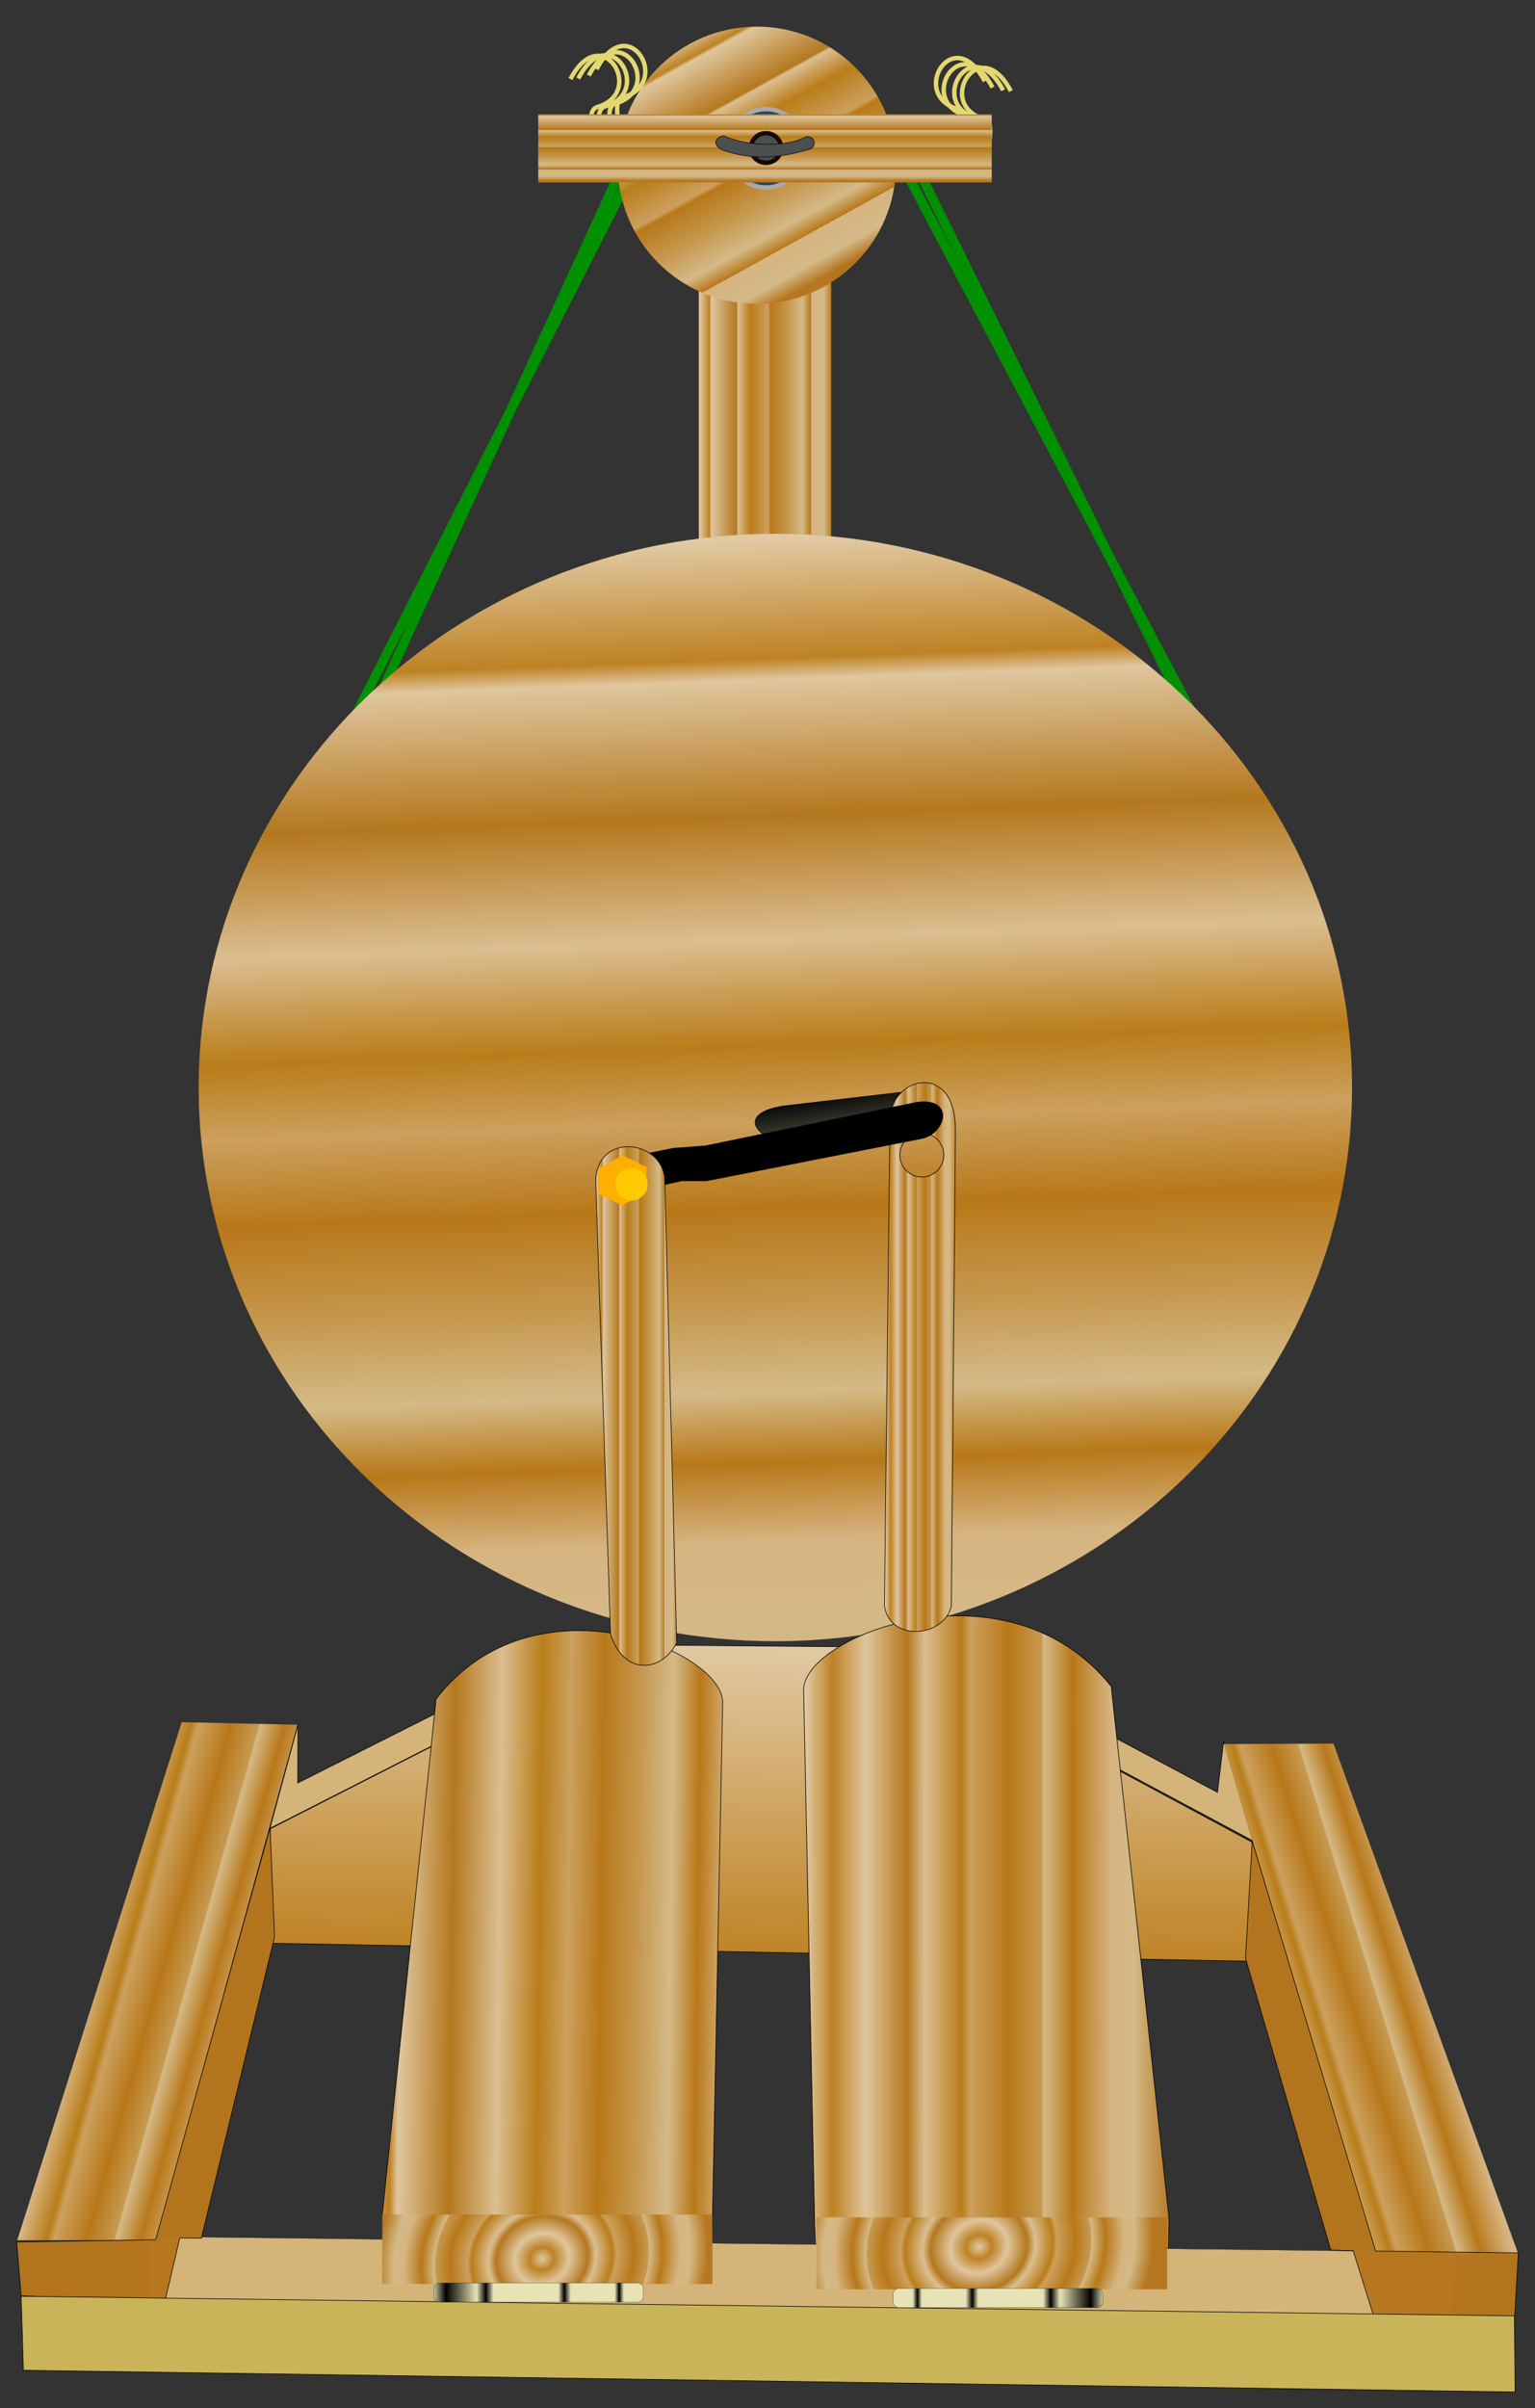
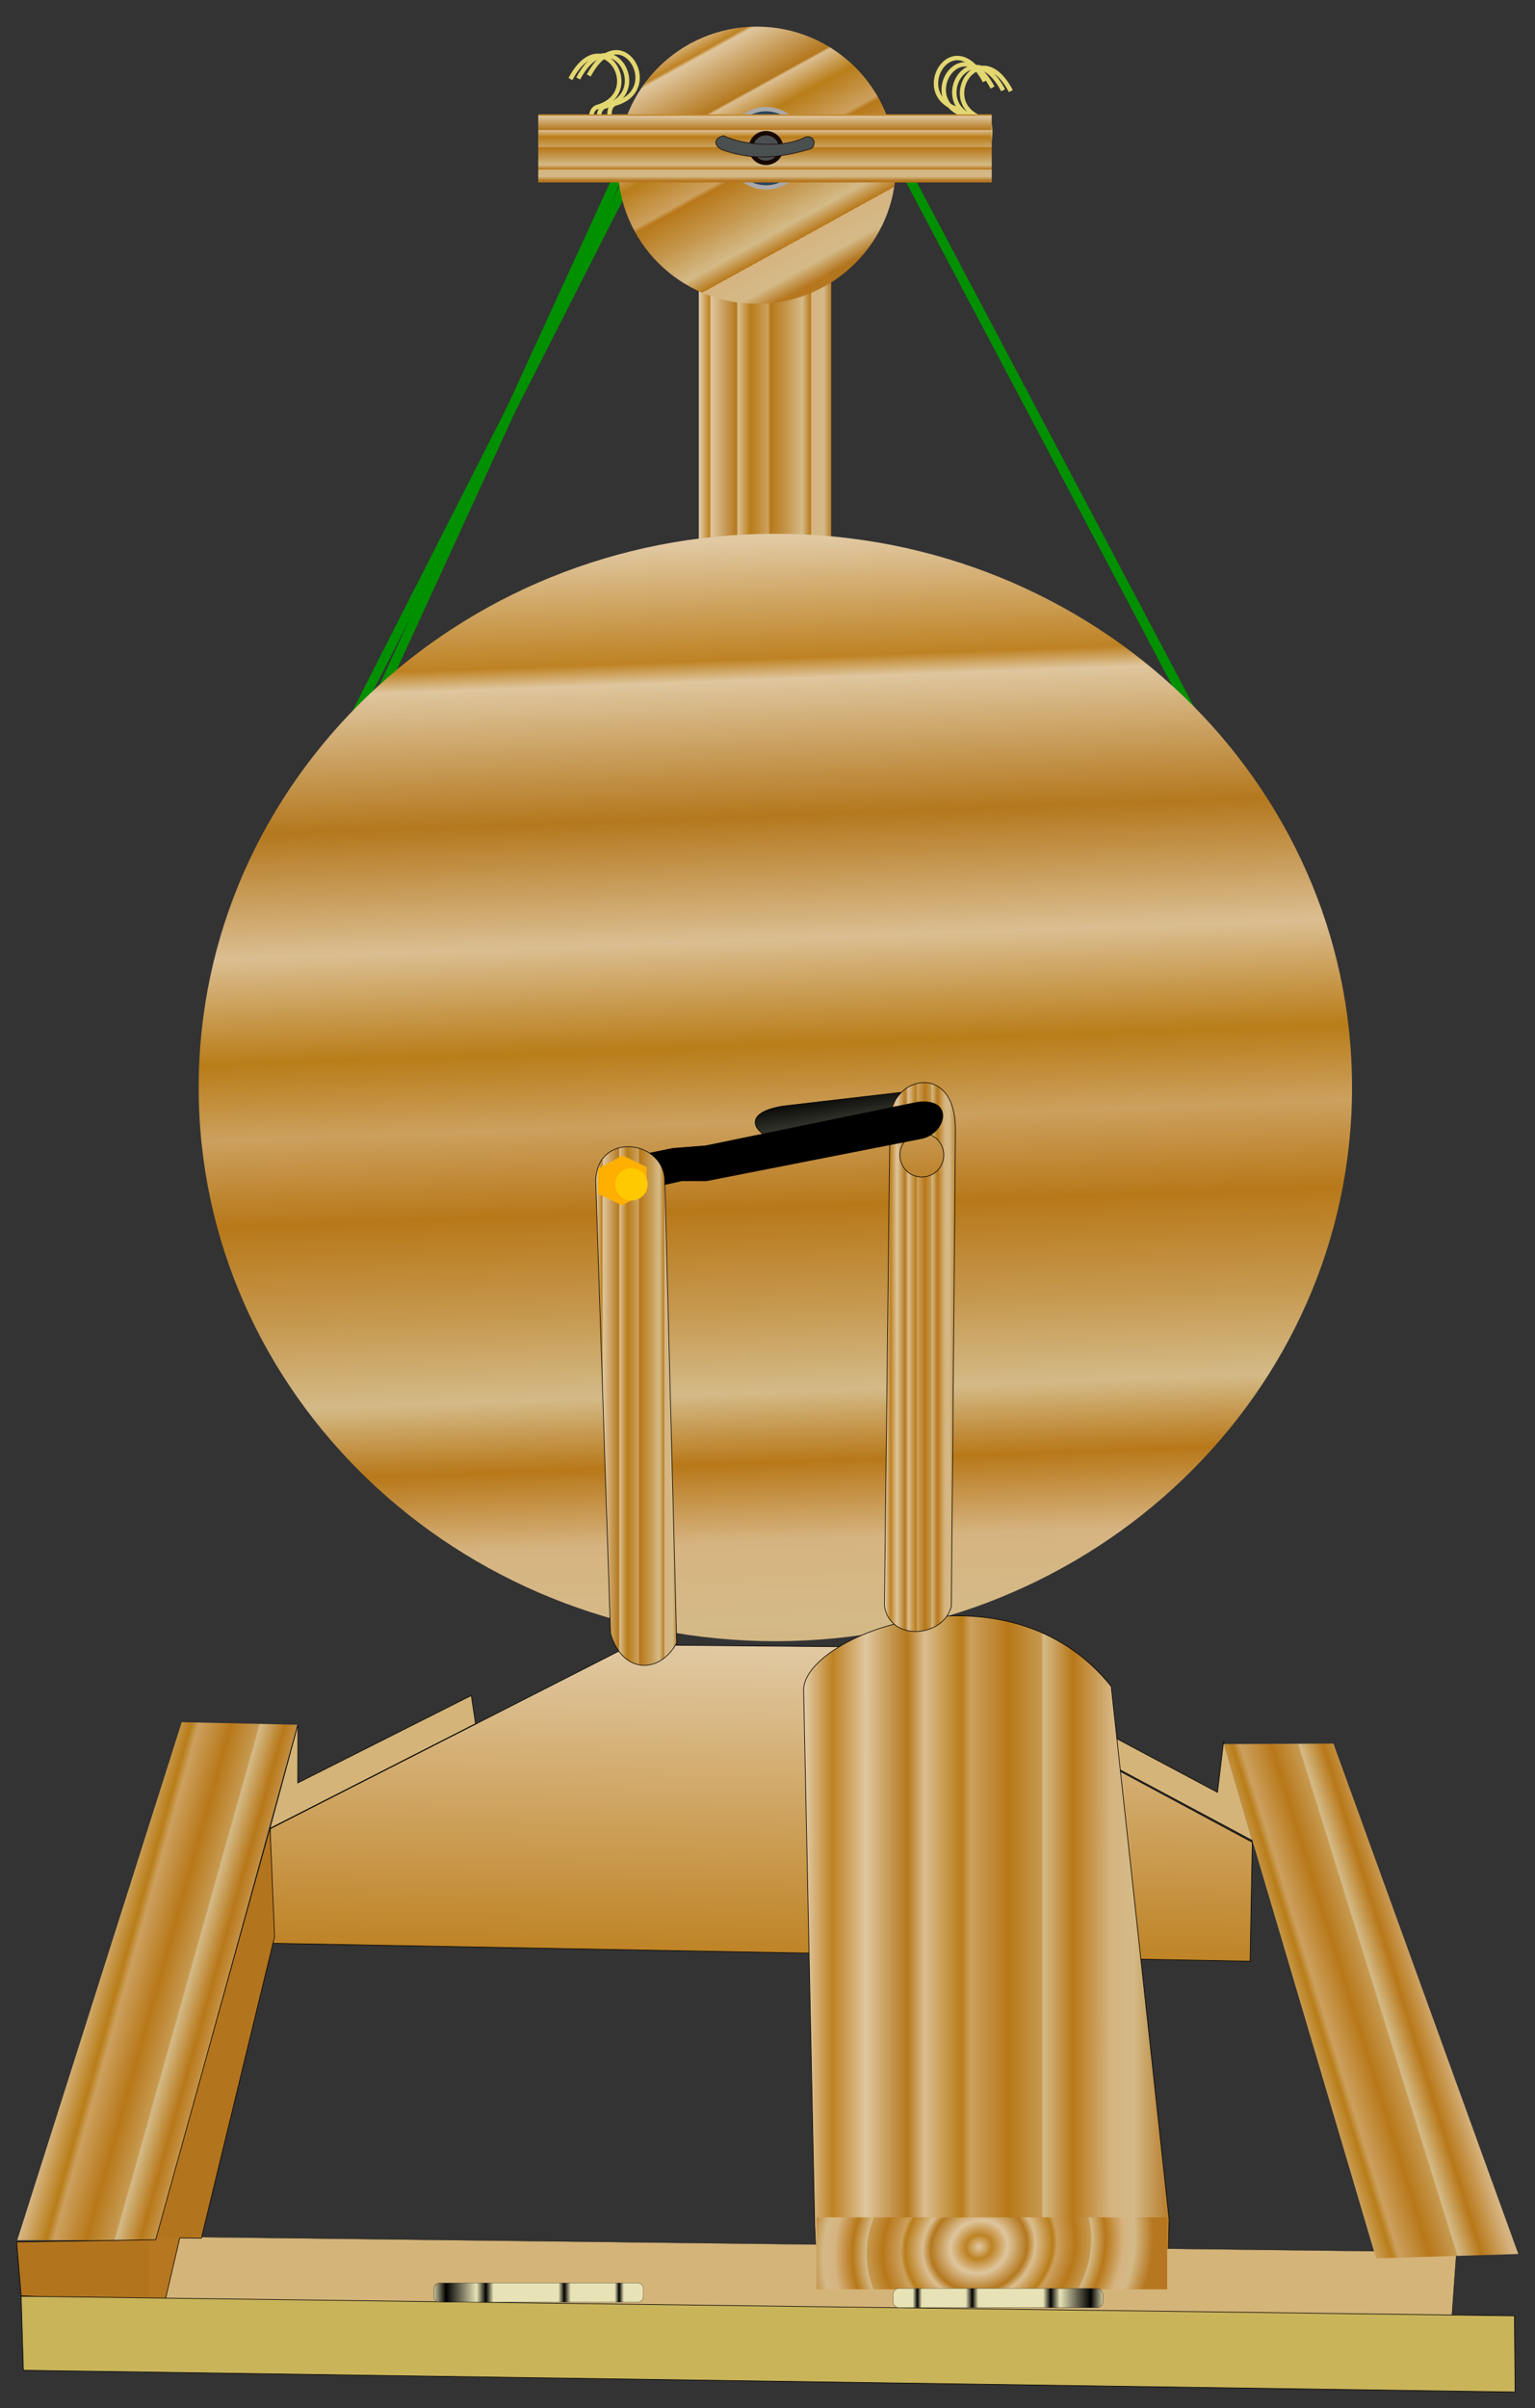
<svg xmlns="http://www.w3.org/2000/svg" xmlns:ns1="http://sodipodi.sourceforge.net/DTD/sodipodi-0.dtd" xmlns:ns2="http://www.inkscape.org/namespaces/inkscape" xmlns:xlink="http://www.w3.org/1999/xlink" id="svg2" ns1:docname="Spin_it_to_Win_it.svg" ns2:export-filename="/Users/rwaters/Desktop/BumbleBee.png" viewBox="0 0 509.92 799.6" ns2:export-xdpi="90" version="1.1" ns2:export-ydpi="90" ns2:version="0.48.0 r9654">
  <rect x="0" y="0" width="509.92" height="799.6" fill="#333333" stroke="none" />
  <defs id="defs4">
    <linearGradient id="linearGradient4059">
      <stop id="stop4069" style="stop-color:#e7e3b6" offset="0" />
      <stop id="stop4117" style="stop-color:#e7e3b6" offset="0" />
      <stop id="stop4115" style="stop-color:#000000" offset="0" />
      <stop id="stop4113" style="stop-color:#e7e3b6" offset="0" />
      <stop id="stop4111" style="stop-color:#e7e3b6" offset="0" />
      <stop id="stop4109" style="stop-color:#000000" offset="0" />
      <stop id="stop4107" style="stop-color:#e7e3b6" offset="0" />
      <stop id="stop4105" style="stop-color:#e7e3b6" offset=".088" />
      <stop id="stop4103" style="stop-color:#000000" offset=".11" />
      <stop id="stop4101" style="stop-color:#e7e3b6" offset=".131" />
      <stop id="stop4099" style="stop-color:#e7e3b6" offset=".34" />
      <stop id="stop4097" style="stop-color:#000000" offset=".371" />
      <stop id="stop4095" style="stop-color:#e7e3b6" offset=".399" />
      <stop id="stop4093" style="stop-color:#e7e3b6" offset=".708" />
      <stop id="stop4091" style="stop-color:#000000" offset=".744" />
      <stop id="stop4089" style="stop-color:#e7e3b6" offset=".788" />
      <stop id="stop4087" style="stop-color:#000000" offset=".934" />
      <stop id="stop4063" style="stop-color:#e7e3b6" offset="1" />
    </linearGradient>
    <linearGradient id="linearGradient3937">
      <stop id="stop3939" style="stop-color:#e1c9a3" offset="0" />
      <stop id="stop3941" style="stop-color:#be8223" offset=".074" />
      <stop id="stop3943" style="stop-color:#dfc69e" offset=".164" />
      <stop id="stop3945" style="stop-color:#b4781e" offset=".277" />
      <stop id="stop3947" style="stop-color:#dbbe91" offset=".323" />
      <stop id="stop3949" style="stop-color:#b97d19" offset=".424" />
      <stop id="stop3951" style="stop-color:#cca05e" offset=".449" />
      <stop id="stop3953" style="stop-color:#b87819" offset=".553" />
      <stop id="stop3955" style="stop-color:#c69950" offset=".641" />
      <stop id="stop3957" style="stop-color:#d4ba87" offset=".647" />
      <stop id="stop3959" style="stop-color:#b87819" offset=".726" />
      <stop id="stop3961" style="stop-color:#d6b481" offset=".831" />
      <stop id="stop3963" style="stop-color:#d4ba87" offset=".893" />
      <stop id="stop3965" style="stop-color:#b6761e;stop-opacity:.976" offset="1" />
    </linearGradient>
    <linearGradient id="linearGradient3862">
      <stop id="stop3864" style="stop-color:#e1c9a3" offset="0" />
      <stop id="stop3866" style="stop-color:#be8223" offset=".074" />
      <stop id="stop3868" style="stop-color:#dfc69e" offset=".087" />
      <stop id="stop3870" style="stop-color:#b4781e" offset=".279" />
      <stop id="stop3872" style="stop-color:#dbbe91" offset=".288" />
      <stop id="stop3874" style="stop-color:#b97d19" offset=".383" />
      <stop id="stop3876" style="stop-color:#cca05e" offset=".517" />
      <stop id="stop3878" style="stop-color:#b87819" offset=".533" />
      <stop id="stop3880" style="stop-color:#c69950" offset=".664" />
      <stop id="stop3882" style="stop-color:#d4ba87" offset=".774" />
      <stop id="stop3884" style="stop-color:#b87819" offset=".838" />
      <stop id="stop3886" style="stop-color:#d6b481" offset=".838" />
      <stop id="stop3888" style="stop-color:#d4ba87" offset=".937" />
      <stop id="stop3890" style="stop-color:#b6761e;stop-opacity:.976" offset="1" />
    </linearGradient>
    <linearGradient id="linearGradient3820">
      <stop id="stop3822" style="stop-color:#e1c9a3" offset="0" />
      <stop id="stop3850" style="stop-color:#be8223" offset=".074" />
      <stop id="stop3848" style="stop-color:#dfc69e" offset=".087" />
      <stop id="stop3846" style="stop-color:#b4781e" offset=".172" />
      <stop id="stop3844" style="stop-color:#dbbe91" offset=".249" />
      <stop id="stop3842" style="stop-color:#b97d19" offset=".315" />
      <stop id="stop3840" style="stop-color:#cca05e" offset=".362" />
      <stop id="stop3836" style="stop-color:#b87819" offset=".416" />
      <stop id="stop3838" style="stop-color:#c69950" offset=".479" />
      <stop id="stop3834" style="stop-color:#d4ba87" offset=".531" />
      <stop id="stop3832" style="stop-color:#b87819" offset=".575" />
      <stop id="stop3830" style="stop-color:#d6b481" offset=".624" />
      <stop id="stop3828" style="stop-color:#d4ba87" offset=".675" />
      <stop id="stop3824" style="stop-color:#b6761e;stop-opacity:.976" offset="1" />
    </linearGradient>
    <linearGradient id="linearGradient3324" y2="-515.57" xlink:href="#linearGradient3862" gradientUnits="userSpaceOnUse" x2="908.83" gradientTransform="matrix(.023 0 0 .023 14.608 983.12)" y1="-515.57" x1="698" ns2:collect="always" />
    <linearGradient id="linearGradient3326" y2="2434" xlink:href="#linearGradient3820" gradientUnits="userSpaceOnUse" x2="895.64" y1="-114.3" x1="807.2" ns2:collect="always" />
    <linearGradient id="linearGradient3328" y2="-662.51" xlink:href="#linearGradient3862" gradientUnits="userSpaceOnUse" x2="979.46" y1="-1056.4" x1="752.52" ns2:collect="always" />
    <linearGradient id="linearGradient3330" y2="-776.55" xlink:href="#linearGradient3862" gradientUnits="userSpaceOnUse" x2="775.78" gradientTransform="matrix(.023 0 0 .023 14.138 983.12)" y1="-889.13" x1="775.78" ns2:collect="always" />
    <linearGradient id="linearGradient3332" y2="2083.1" gradientUnits="userSpaceOnUse" x2="747.17" gradientTransform="matrix(.023 0 0 .023 15.197 983.12)" y1="1554.3" x1="756.89" ns2:collect="always">
      <stop id="stop3891" style="stop-color:#e1c9a3" offset="0" />
      <stop id="stop3893" style="stop-color:#be8223" offset=".937" />
      <stop id="stop3895" style="stop-color:#dfc69e" offset=".937" />
      <stop id="stop3897" style="stop-color:#b4781e" offset=".937" />
      <stop id="stop3899" style="stop-color:#dbbe91" offset=".937" />
      <stop id="stop3901" style="stop-color:#b97d19" offset=".937" />
      <stop id="stop3903" style="stop-color:#cca05e" offset=".937" />
      <stop id="stop3905" style="stop-color:#b87819" offset=".937" />
      <stop id="stop3907" style="stop-color:#c69950" offset=".937" />
      <stop id="stop3909" style="stop-color:#d4ba87" offset=".937" />
      <stop id="stop3911" style="stop-color:#b87819" offset=".937" />
      <stop id="stop3913" style="stop-color:#d6b481" offset=".937" />
      <stop id="stop3915" style="stop-color:#d4ba87" offset=".978" />
      <stop id="stop3917" style="stop-color:#b6761e;stop-opacity:.976" offset="1" />
    </linearGradient>
    <linearGradient id="linearGradient3334" y2="2056.1" xlink:href="#linearGradient3820" gradientUnits="userSpaceOnUse" x2="1079.3" gradientTransform="matrix(.023 0 0 .023 15.197 983.12)" y1="2043.8" x1="112.08" ns2:collect="always" />
    <linearGradient id="linearGradient3336" y2="2043.8" xlink:href="#linearGradient3937" gradientUnits="userSpaceOnUse" x2="1399.1" gradientTransform="matrix(.024 0 0 .023 14.405 983.12)" y1="2043.8" x1="838.74" ns2:collect="always" />
    <radialGradient id="radialGradient3338" xlink:href="#linearGradient3937" gradientUnits="userSpaceOnUse" cy="2515.9" cx="430.87" gradientTransform="matrix(.022 -.008 .007 .02 -2.195 994.34)" r="263.03" ns2:collect="always" />
    <radialGradient id="radialGradient3340" xlink:href="#linearGradient3937" gradientUnits="userSpaceOnUse" cy="2522" cx="1139.1" gradientTransform="matrix(.022 -.007 .006 .02 .683 998.31)" r="279.4" ns2:collect="always" />
    <linearGradient id="linearGradient3342" y2="2172.3" xlink:href="#linearGradient3937" gradientUnits="userSpaceOnUse" x2="1725.8" gradientTransform="matrix(.023 -.001 .002 .023 15.197 983.12)" y1="2271.4" x1="1278.2" ns2:collect="always" />
    <linearGradient id="linearGradient3344" y2="2089.1" xlink:href="#linearGradient3937" gradientUnits="userSpaceOnUse" x2="32.751" gradientTransform="matrix(.023 0 0 .023 15.197 983.12)" y1="1960.2" x1="-425.76" ns2:collect="always" />
    <linearGradient id="linearGradient3346" y2="903.7" gradientUnits="userSpaceOnUse" x2="873.98" gradientTransform="matrix(.023 0 0 .023 15.197 983.12)" y1="679.37" x1="837.03" ns2:collect="always">
      <stop id="stop3851" style="stop-color:#000000" offset="0" />
      <stop id="stop3853" style="stop-color:#fdffd3" offset="1" />
    </linearGradient>
    <linearGradient id="linearGradient3348" y2="1094.8" xlink:href="#linearGradient3937" gradientUnits="userSpaceOnUse" x2="1081.7" gradientTransform="matrix(.023 0 0 .023 15.197 983.12)" y1="1094.8" x1="967.52" ns2:collect="always" />
    <linearGradient id="linearGradient3350" y2="1171.9" xlink:href="#linearGradient3862" gradientUnits="userSpaceOnUse" x2="637.59" gradientTransform="matrix(.023 0 0 .023 15.197 983.12)" y1="1171.9" x1="507.55" ns2:collect="always" />
    <linearGradient id="linearGradient3352" y2="2590.4" gradientUnits="userSpaceOnUse" x2="-335.32" gradientTransform="matrix(.023 0 0 .023 15.197 983.12)" y1="2615.4" x1="-336.32" ns2:collect="always">
      <stop id="stop3940" style="stop-color:#e1c9a3" offset="0" />
      <stop id="stop3942" style="stop-color:#be8223" offset=".937" />
      <stop id="stop3944" style="stop-color:#dfc69e" offset=".937" />
      <stop id="stop3946" style="stop-color:#b4781e" offset=".937" />
      <stop id="stop3948" style="stop-color:#dbbe91" offset=".937" />
      <stop id="stop3950" style="stop-color:#b97d19" offset=".937" />
      <stop id="stop3952" style="stop-color:#cca05e" offset=".937" />
      <stop id="stop3954" style="stop-color:#b87819" offset=".937" />
      <stop id="stop3956" style="stop-color:#c69950" offset=".937" />
      <stop id="stop3958" style="stop-color:#d4ba87" offset=".937" />
      <stop id="stop3960" style="stop-color:#b87819" offset=".937" />
      <stop id="stop3962" style="stop-color:#d6b481" offset=".937" />
      <stop id="stop3964" style="stop-color:#d4ba87" offset=".937" />
      <stop id="stop3966" style="stop-color:#b6761e;stop-opacity:.976" offset="1" />
    </linearGradient>
    <linearGradient id="linearGradient3354" y2="2646.6" gradientUnits="userSpaceOnUse" x2="1989.4" gradientTransform="matrix(.023 0 0 .023 15.197 983.12)" y1="2729.7" x1="2014.4" ns2:collect="always">
      <stop id="stop3980" style="stop-color:#e1c9a3" offset="0" />
      <stop id="stop3982" style="stop-color:#be8223" offset=".937" />
      <stop id="stop3984" style="stop-color:#dfc69e" offset=".937" />
      <stop id="stop3986" style="stop-color:#b4781e" offset=".937" />
      <stop id="stop3988" style="stop-color:#dbbe91" offset=".937" />
      <stop id="stop3990" style="stop-color:#b97d19" offset=".937" />
      <stop id="stop3992" style="stop-color:#cca05e" offset=".937" />
      <stop id="stop3994" style="stop-color:#b87819" offset=".937" />
      <stop id="stop3996" style="stop-color:#c69950" offset=".937" />
      <stop id="stop3998" style="stop-color:#d4ba87" offset=".937" />
      <stop id="stop4000" style="stop-color:#b87819" offset=".937" />
      <stop id="stop4002" style="stop-color:#d6b481" offset=".937" />
      <stop id="stop4004" style="stop-color:#d4ba87" offset=".937" />
      <stop id="stop4006" style="stop-color:#b6761e;stop-opacity:.976" offset="1" />
    </linearGradient>
    <linearGradient id="linearGradient3356" y2="2594.7" xlink:href="#linearGradient4059" gradientUnits="userSpaceOnUse" x2="1316.1" gradientTransform="matrix(.023 0 0 .023 15.197 983.12)" y1="2594.7" x1="981.77" ns2:collect="always" />
    <linearGradient id="linearGradient3358" y2="2594.7" xlink:href="#linearGradient4059" gradientUnits="userSpaceOnUse" x2="1316.1" gradientTransform="matrix(.023 0 0 .023 -51.144 982.89)" y1="2594.7" x1="981.77" ns2:collect="always" />
  </defs>
  <ns1:namedview id="base" bordercolor="#666666" ns2:pageshadow="2" ns2:window-y="0" fit-margin-left="5" pagecolor="#ffffff" ns2:window-height="1006" ns2:window-maximized="0" ns2:zoom="1" ns2:window-x="1351" showgrid="false" borderopacity="1.0" ns2:current-layer="layer1" ns2:cx="34.471559" ns2:cy="420.33324" fit-margin-top="5" fit-margin-right="5" fit-margin-bottom="5" ns2:window-width="1637" ns2:pageopacity="0.0" ns2:document-units="px" />
  <g id="layer1" ns2:label="Layer 1" ns2:groupmode="layer" transform="translate(-.653 -251.38)">
    <g id="g3246" transform="matrix(9.084 0 0 9.084 -45.446 -8457)">
      <path id="path4123" d="m16.976 988.4 10.852-23.64" style="stroke:#009000;stroke-width:.344;fill:#2ab45a" ns2:connector-curvature="0" />
      <rect id="rect3852" style="fill:url(#linearGradient3324)" height="15.318" width="4.84" y="963.63" x="30.63" />
      <path id="path4127" d="m29.32 962.7-12.143 23.861" style="stroke:#009000;stroke-width:.344;fill:none" ns2:connector-curvature="0" />
-       <path id="path4129" d="m38.665 964.87 11.38 23.021" style="stroke:#009000;stroke-width:.344;fill:none" ns2:connector-curvature="0" />
      <path id="path4125" d="m38.309 965.13 11.762 22.239" style="stroke:#009000;stroke-width:.347;fill:none" ns2:connector-curvature="0" />
      <path id="path3050" ns1:rx="958.57141" ns1:ry="880" style="fill:url(#linearGradient3326)" ns1:type="arc" d="m1805.7 755.22c0 486.01-429.17 880-958.57 880s-958.57-393.99-958.57-880 429.17-880 958.57-880 958.57 393.99 958.57 880z" transform="matrix(.022 0 0 .023 14.792 981.03)" ns1:cy="755.2193" ns1:cx="847.14288" />
      <path id="path3895" ns1:rx="221.0661" ns1:ry="230.27719" style="fill:url(#linearGradient3328)" ns1:type="arc" d="m1037.8-815.44c0 127.18-98.975 230.28-221.07 230.28-122.09 0-221.07-103.1-221.07-230.28s98.975-230.28 221.07-230.28c122.09 0 221.07 103.1 221.07 230.28z" transform="matrix(.023 0 0 .022 13.969 982.63)" ns1:cy="-815.44165" ns1:cx="816.71643" />
      <path id="path4149" ns1:rx="60.583752" ns1:ry="62.266632" style="stroke-linejoin:round;stroke:#a9a9a9;stroke-linecap:round;stroke-width:7;fill:#2a445a" ns1:type="arc" d="m885.2-811.71c0 34.389-27.124 62.267-60.584 62.267-33.459 0-60.584-27.878-60.584-62.267s27.124-62.267 60.584-62.267c33.459 0 60.584 27.878 60.584 62.267z" transform="matrix(.023 0 0 .023 14.121 982.74)" ns1:cy="-811.71008" ns1:cx="824.61218" />
      <path id="path4135" d="m26.606 961.41c1.16-2.206 2.801 0.526 0.953 1.03-0.241 0.114-0.207 0.433-0.18 0.747" ns1:nodetypes="ccc" style="stroke:#e3d771;stroke-width:.161;fill:none" ns2:connector-curvature="0" />
-       <path id="path4131" d="m26.889 961.18c1.16-2.206 2.801 0.526 0.953 1.03-0.241 0.114-0.207 0.433-0.18 0.747" ns1:nodetypes="ccc" style="stroke:#e3d771;stroke-width:.161;fill:none" ns2:connector-curvature="0" />
      <path id="path4133" ns1:nodetypes="ccc" style="stroke:#e3d771;stroke-width:.161;fill:none" ns2:connector-curvature="0" d="m26.22 961.52c1.16-2.206 2.801 0.526 0.953 1.03-0.241 0.114-0.207 0.433-0.18 0.747" />
      <path id="path4137" ns1:nodetypes="ccc" style="stroke:#e3d771;stroke-width:.161;fill:none" ns2:connector-curvature="0" d="m25.936 961.54c1.16-2.206 2.801 0.526 0.953 1.03-0.241 0.114-0.207 0.433-0.18 0.747" />
      <path id="path4143" ns1:nodetypes="ccc" style="stroke:#e3d771;stroke-width:.161;fill:none" ns2:connector-curvature="0" d="m41.371 961.85c-1.16-2.206-2.801 0.526-0.953 1.03 0.241 0.114 0.207 0.433 0.18 0.747" />
      <path id="path4139" ns1:nodetypes="ccc" style="stroke:#e3d771;stroke-width:.161;fill:none" ns2:connector-curvature="0" d="m41.088 961.62c-1.16-2.206-2.801 0.526-0.953 1.03 0.241 0.114 0.207 0.433 0.18 0.747" />
      <path id="path4145" d="m42.041 961.98c-1.16-2.206-2.801 0.526-0.953 1.03 0.241 0.114 0.207 0.433 0.18 0.747" ns1:nodetypes="ccc" style="stroke:#e3d771;stroke-width:.161;fill:none" ns2:connector-curvature="0" />
      <path id="path4141" d="m41.758 961.95c-1.16-2.206-2.801 0.526-0.953 1.03 0.241 0.114 0.207 0.433 0.18 0.747" ns1:nodetypes="ccc" style="stroke:#e3d771;stroke-width:.161;fill:none" ns2:connector-curvature="0" />
      <rect id="rect3897" style="fill:url(#linearGradient3330)" height="2.49" width="16.586" y="962.83" x="24.757" />
      <path id="path3878" d="m14.951 1025.5 0.082 4.182 35.756 0.656 0.082-4.346-13.285-7.135-9.431-0.082z" style="stroke:#000000;stroke-width:.023px;fill:url(#linearGradient3332)" ns2:connector-curvature="0" />
      <path id="path4051" d="m15.969 1021.7-0.006 2.122 6.346-3.196 0.155 1.029-7.517 3.826z" ns1:nodetypes="cccccc" style="stroke:#000000;stroke-width:.023px;fill:#d4b479" ns2:connector-curvature="0" />
-       <path id="path3917" d="m19.097 1041.9-0.047-2.255 1.973-18.889c3.543-4.637 10.62-1.774 10.478 0.188l-0.376 18.936-0.094 2.302z" ns1:nodetypes="ccccccc" style="stroke:#000000;stroke-width:.023px;fill:url(#linearGradient3334)" ns2:connector-curvature="0" />
      <path id="path4053" d="m49.821 1022.3 1.068 3.635-5.516-2.949 0.064-1.036 4.161 2.216z" ns1:nodetypes="cccccc" style="stroke:#000000;stroke-width:.023px;fill:#d4b479" ns2:connector-curvature="0" />
      <path id="path3919" ns1:nodetypes="ccccccc" style="stroke:#000000;stroke-width:.024px;fill:url(#linearGradient3336)" ns2:connector-curvature="0" d="m47.779 1042.1 0.05-2.326-2.118-19.481c-3.803-4.782-11.399-1.83-11.247 0.194l0.403 19.53 0.101 2.375z" />
      <path id="rect4048" d="m10.522 1040.4 47.811 0.574-0.246 3.444-47.565-0.656z" ns1:nodetypes="ccccc" style="stroke-linejoin:round;stroke:#000000;stroke-linecap:round;stroke-width:.008;fill:#d4b479" ns2:connector-curvature="0" />
-       <rect id="rect3967" style="fill:url(#radialGradient3338)" height="2.537" width="12.076" y="1039.6" x="19.05" />
      <rect id="rect3969" style="fill:url(#radialGradient3340)" height="2.631" width="12.827" y="1039.7" x="34.931" />
      <path id="rect3981" d="m49.83 1022.4 4.008-0.017 6.76 18.657-5.2 0.158z" ns1:nodetypes="ccccc" style="fill:url(#linearGradient3342)" ns2:connector-curvature="0" />
      <path id="rect3992" d="m11.72 1021.6 4.229 0.094-5.168 18.842h-5.075z" ns1:nodetypes="ccccc" style="fill:url(#linearGradient3344)" ns2:connector-curvature="0" />
      <path id="path3846" d="m33.698 999.08c-1.886 0.314-0.698 1.355 0.137 1.23l5.195-0.684-0.228-1.139z" ns1:nodetypes="ccccc" style="stroke:#000000;stroke-width:.023px;fill:url(#linearGradient3346)" ns2:connector-curvature="0" />
      <path id="path3818" style="stroke:#000000;stroke-width:.023px;fill:url(#linearGradient3348)" ns2:connector-curvature="0" d="m38.869 998.22c-0.619-0.001-1.256 0.562-1.249 1.407l-0.202 17.715c0.177 1.318 2.155 1.189 2.447 0.02l0.15-17.416c0-1.228-0.564-1.725-1.146-1.726zm-0.084 1.847c0.444 0 0.803 0.36 0.803 0.803s-0.36 0.803-0.803 0.803c-0.444 0-0.803-0.36-0.803-0.803s0.36-0.803 0.803-0.803z" />
      <path id="path3844" d="m38.62 998.94c1.365-0.17 1.053 1.117 0.182 1.321l-7.884 1.549h-0.911l-2.461 0.547-0.091-1.276 2.233-0.456 1.185-0.091z" ns1:nodetypes="ccccccccc" style="stroke:#000000;stroke-width:.023px;fill:#000000" ns2:connector-curvature="0" />
      <path id="path3816" d="m26.859 1001.8c0.061-1.782 2.433-1.495 2.525-0.046l0.437 16.953c-0.624 1.137-1.978 1.145-2.42-0.346z" ns1:nodetypes="ccccc" style="stroke:#000000;stroke-width:.023px;fill:url(#linearGradient3350)" ns2:connector-curvature="0" />
      <path id="path3842" ns1:r2="105.59637" style="fill:#ffaf00" ns1:type="star" d="m609.45 871.71-118.52 18.678-75.437-93.303 43.085-111.98 118.52-18.678 75.437 93.303z" ns1:r1="119.98418" ns2:transform-center-x="2.0872347" ns2:transform-center-y="-2.7201949" transform="matrix(.008 -.003 .003 .007 21.224 997.95)" ns1:arg2="1.4291199" ns1:arg1="0.89088747" ns2:randomized="0" ns1:cy="778.40784" ns1:cx="534.01251" ns2:rounded="0" ns2:flatsided="true" ns1:sides="6" />
      <path id="path3837" ns1:rx="25.807295" ns1:ry="25.807295" style="fill:#ffc900" ns1:type="arc" d="m587.61 812.16c0 14.253-11.554 25.807-25.807 25.807s-25.807-11.554-25.807-25.807 11.554-25.807 25.807-25.807 25.807 11.554 25.807 25.807z" transform="matrix(.023 0 0 .023 15.243 983.26)" ns1:cy="812.15582" ns1:cx="561.80499" />
      <path id="path3920" d="m5.684 1040.6 0.164 1.968 5.248 0.246 0.553-2.362 0.79 0.01 2.676-11.015-0.164-3.988-4.182 15.059z" ns1:nodetypes="ccccccccc" style="stroke:#000000;stroke-width:.023px;fill:url(#linearGradient3352)" ns2:connector-curvature="0" />
-       <path id="path3968" d="m60.599 1041-0.134 2.322-5.167-0.047-0.738-2.357-0.82-0.021-3.116-10.661 0.241-4.29 4.515 14.986z" ns1:nodetypes="ccccccccc" style="stroke:#000000;stroke-width:.023px;fill:url(#linearGradient3354)" ns2:connector-curvature="0" />
      <path id="path4008" d="m60.456 1043.3 0.026 2.784-54.552-0.794-0.082-2.706z" ns1:nodetypes="ccccc" style="stroke:#000000;stroke-width:.023px;fill:#c9b45a" ns2:connector-curvature="0" />
      <rect id="rect4057" style="stroke-linejoin:round;stroke:#000000;stroke-linecap:round;stroke-width:.008;fill:url(#linearGradient3356)" ry=".207" height=".701" width="7.668" y="1042.3" x="37.738" />
      <rect id="rect4119" ry=".207" style="stroke-linejoin:round;stroke:#000000;stroke-linecap:round;stroke-width:.008;fill:url(#linearGradient3358)" transform="scale(-1,1)" height=".701" width="7.668" y="1042.1" x="-28.603" />
      <path id="path4151" ns1:rx="24.121307" ns1:ry="23.560347" style="stroke-linejoin:round;stroke-opacity:.996;stroke:#170700;stroke-linecap:round;stroke-width:7;fill:#4a4f4f" ns1:type="arc" d="m847.05-815.64c0 13.012-10.799 23.56-24.121 23.56s-24.121-10.548-24.121-23.56 10.799-23.56 24.121-23.56 24.121 10.548 24.121 23.56z" transform="matrix(.023 0 0 .023 14.16 982.82)" ns1:cy="-815.63678" ns1:cx="822.92926" />
      <path id="path4147" d="m31.535 963.61c0.789 0.378 2.272 0.445 2.998 0.048 0.374-0.093 0.423 0.416 0.11 0.457-0.959 0.278-1.953 0.428-3.095 0.036-0.412-0.152-0.374-0.464-0.012-0.541z" ns1:nodetypes="ccccc" style="stroke-opacity:.996;stroke:#170700;stroke-width:.023px;fill:#4a4f4f" ns2:connector-curvature="0" />
    </g>
  </g>
</svg>